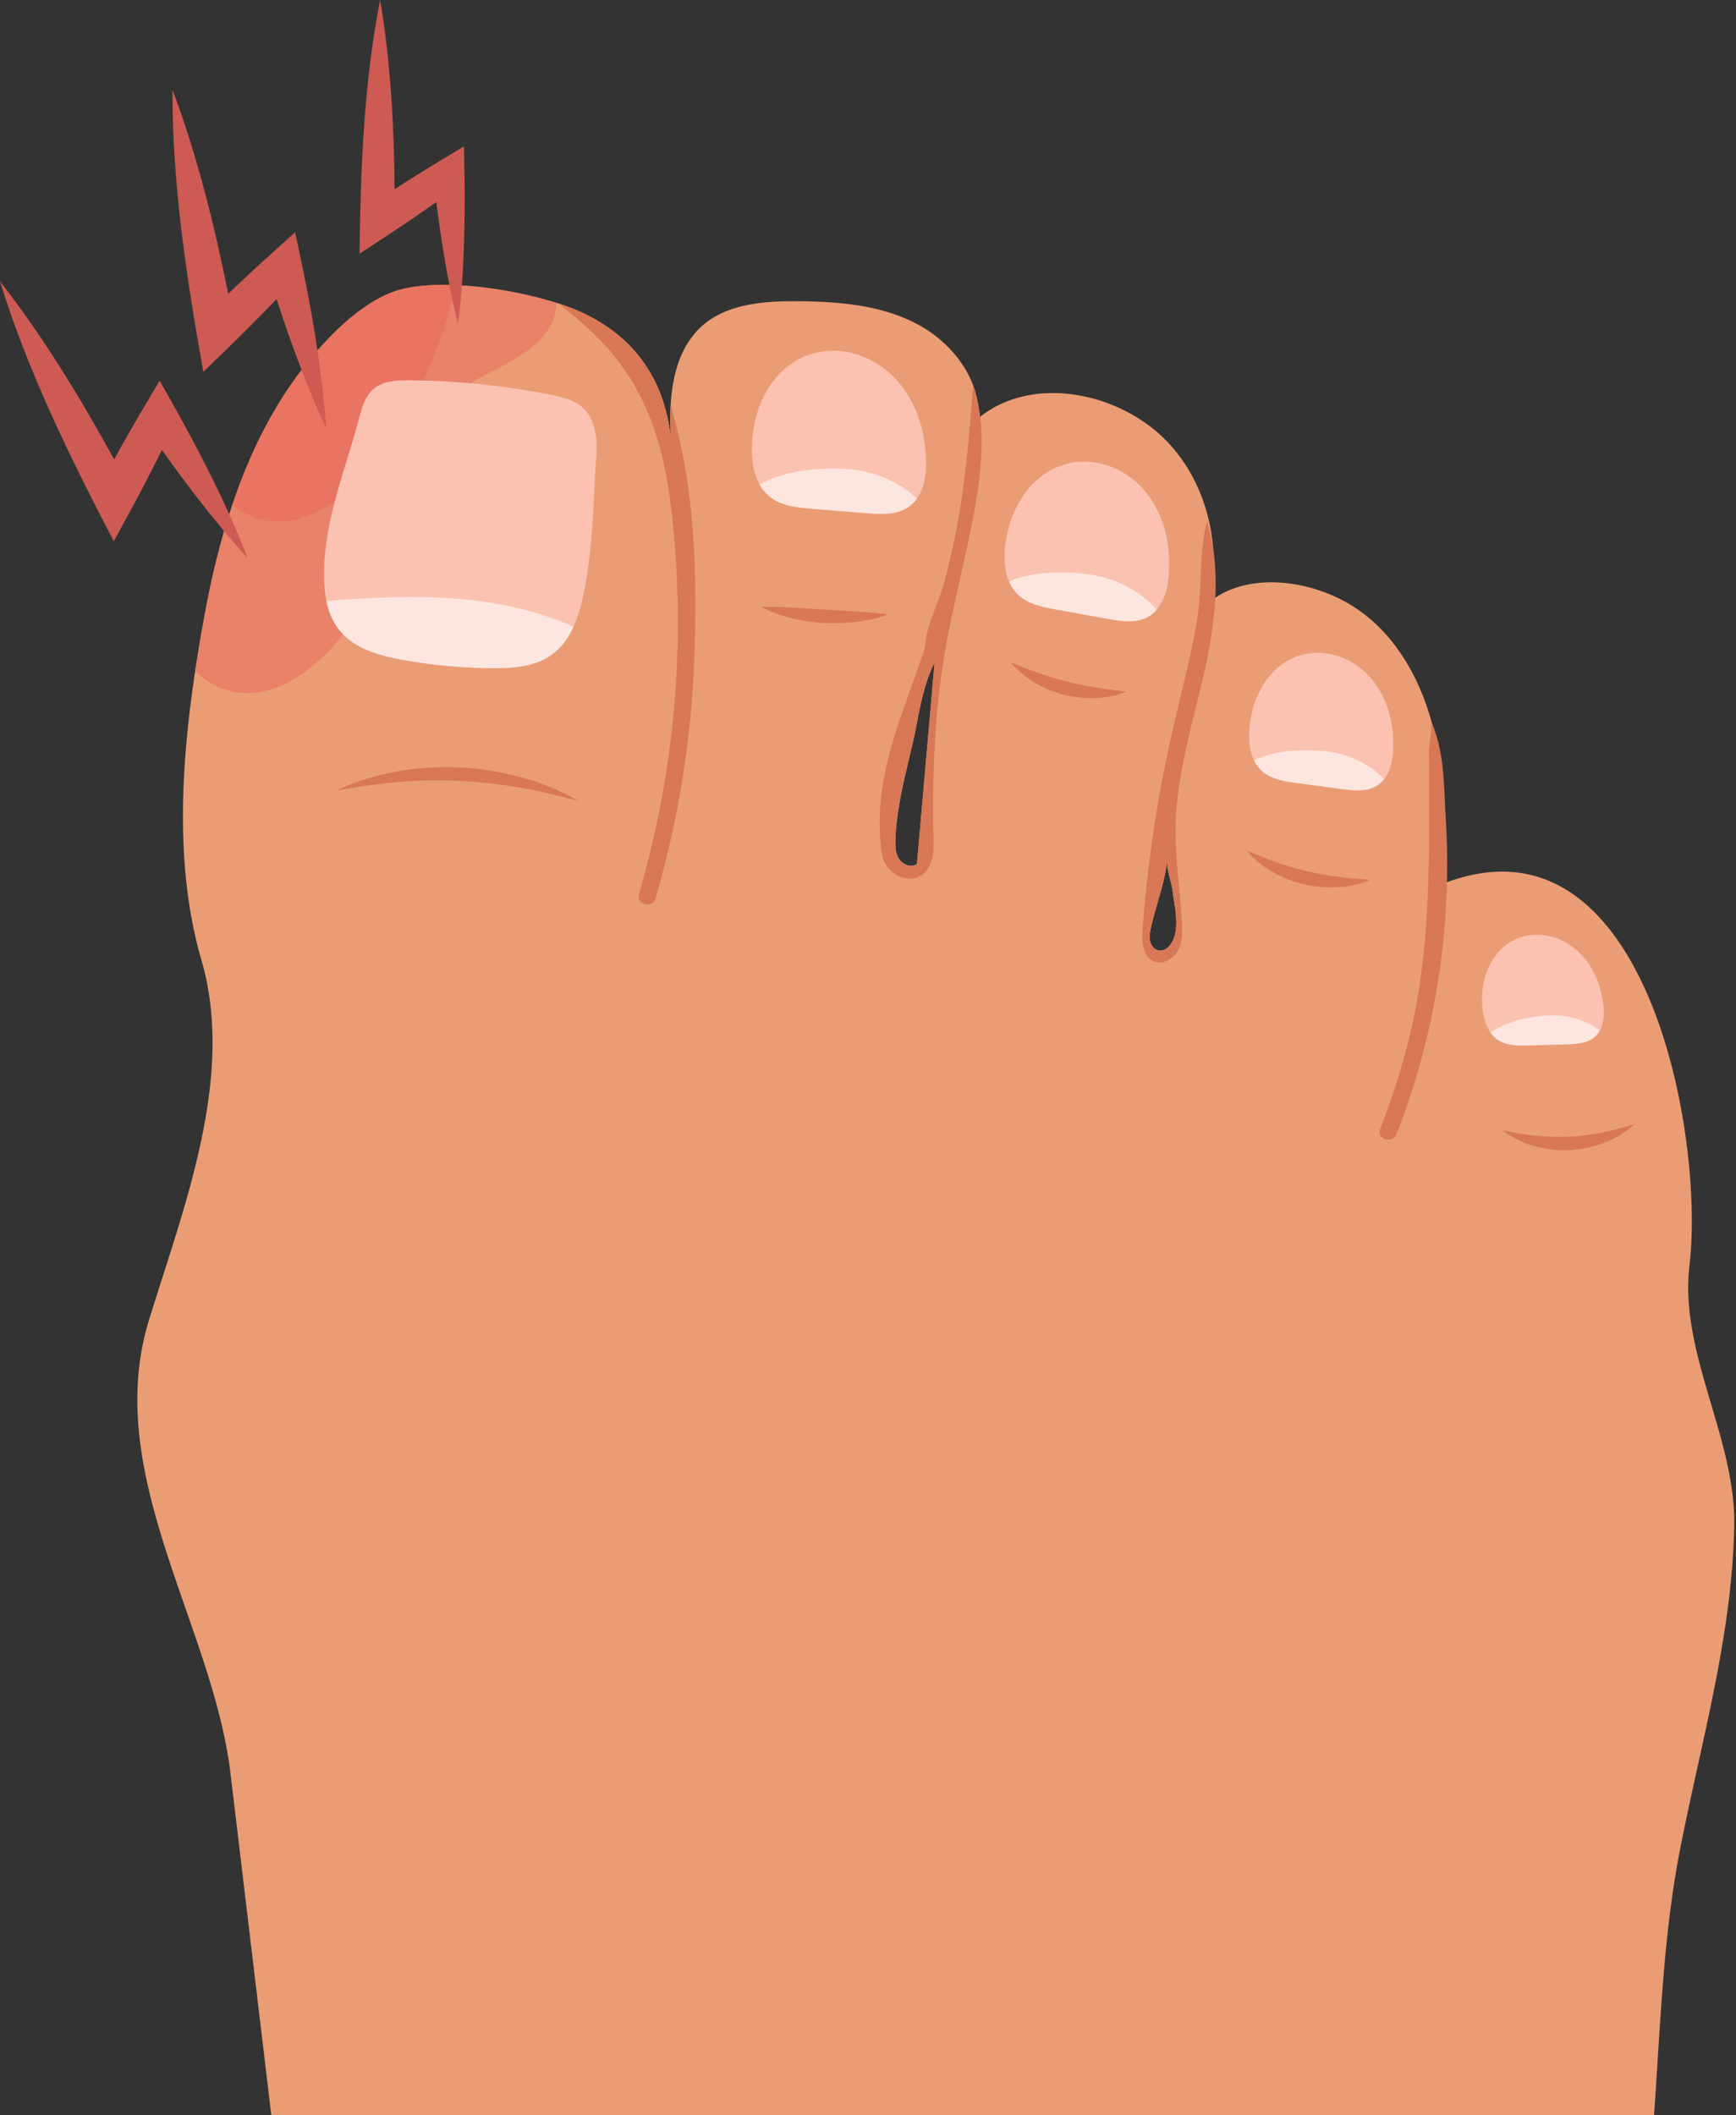
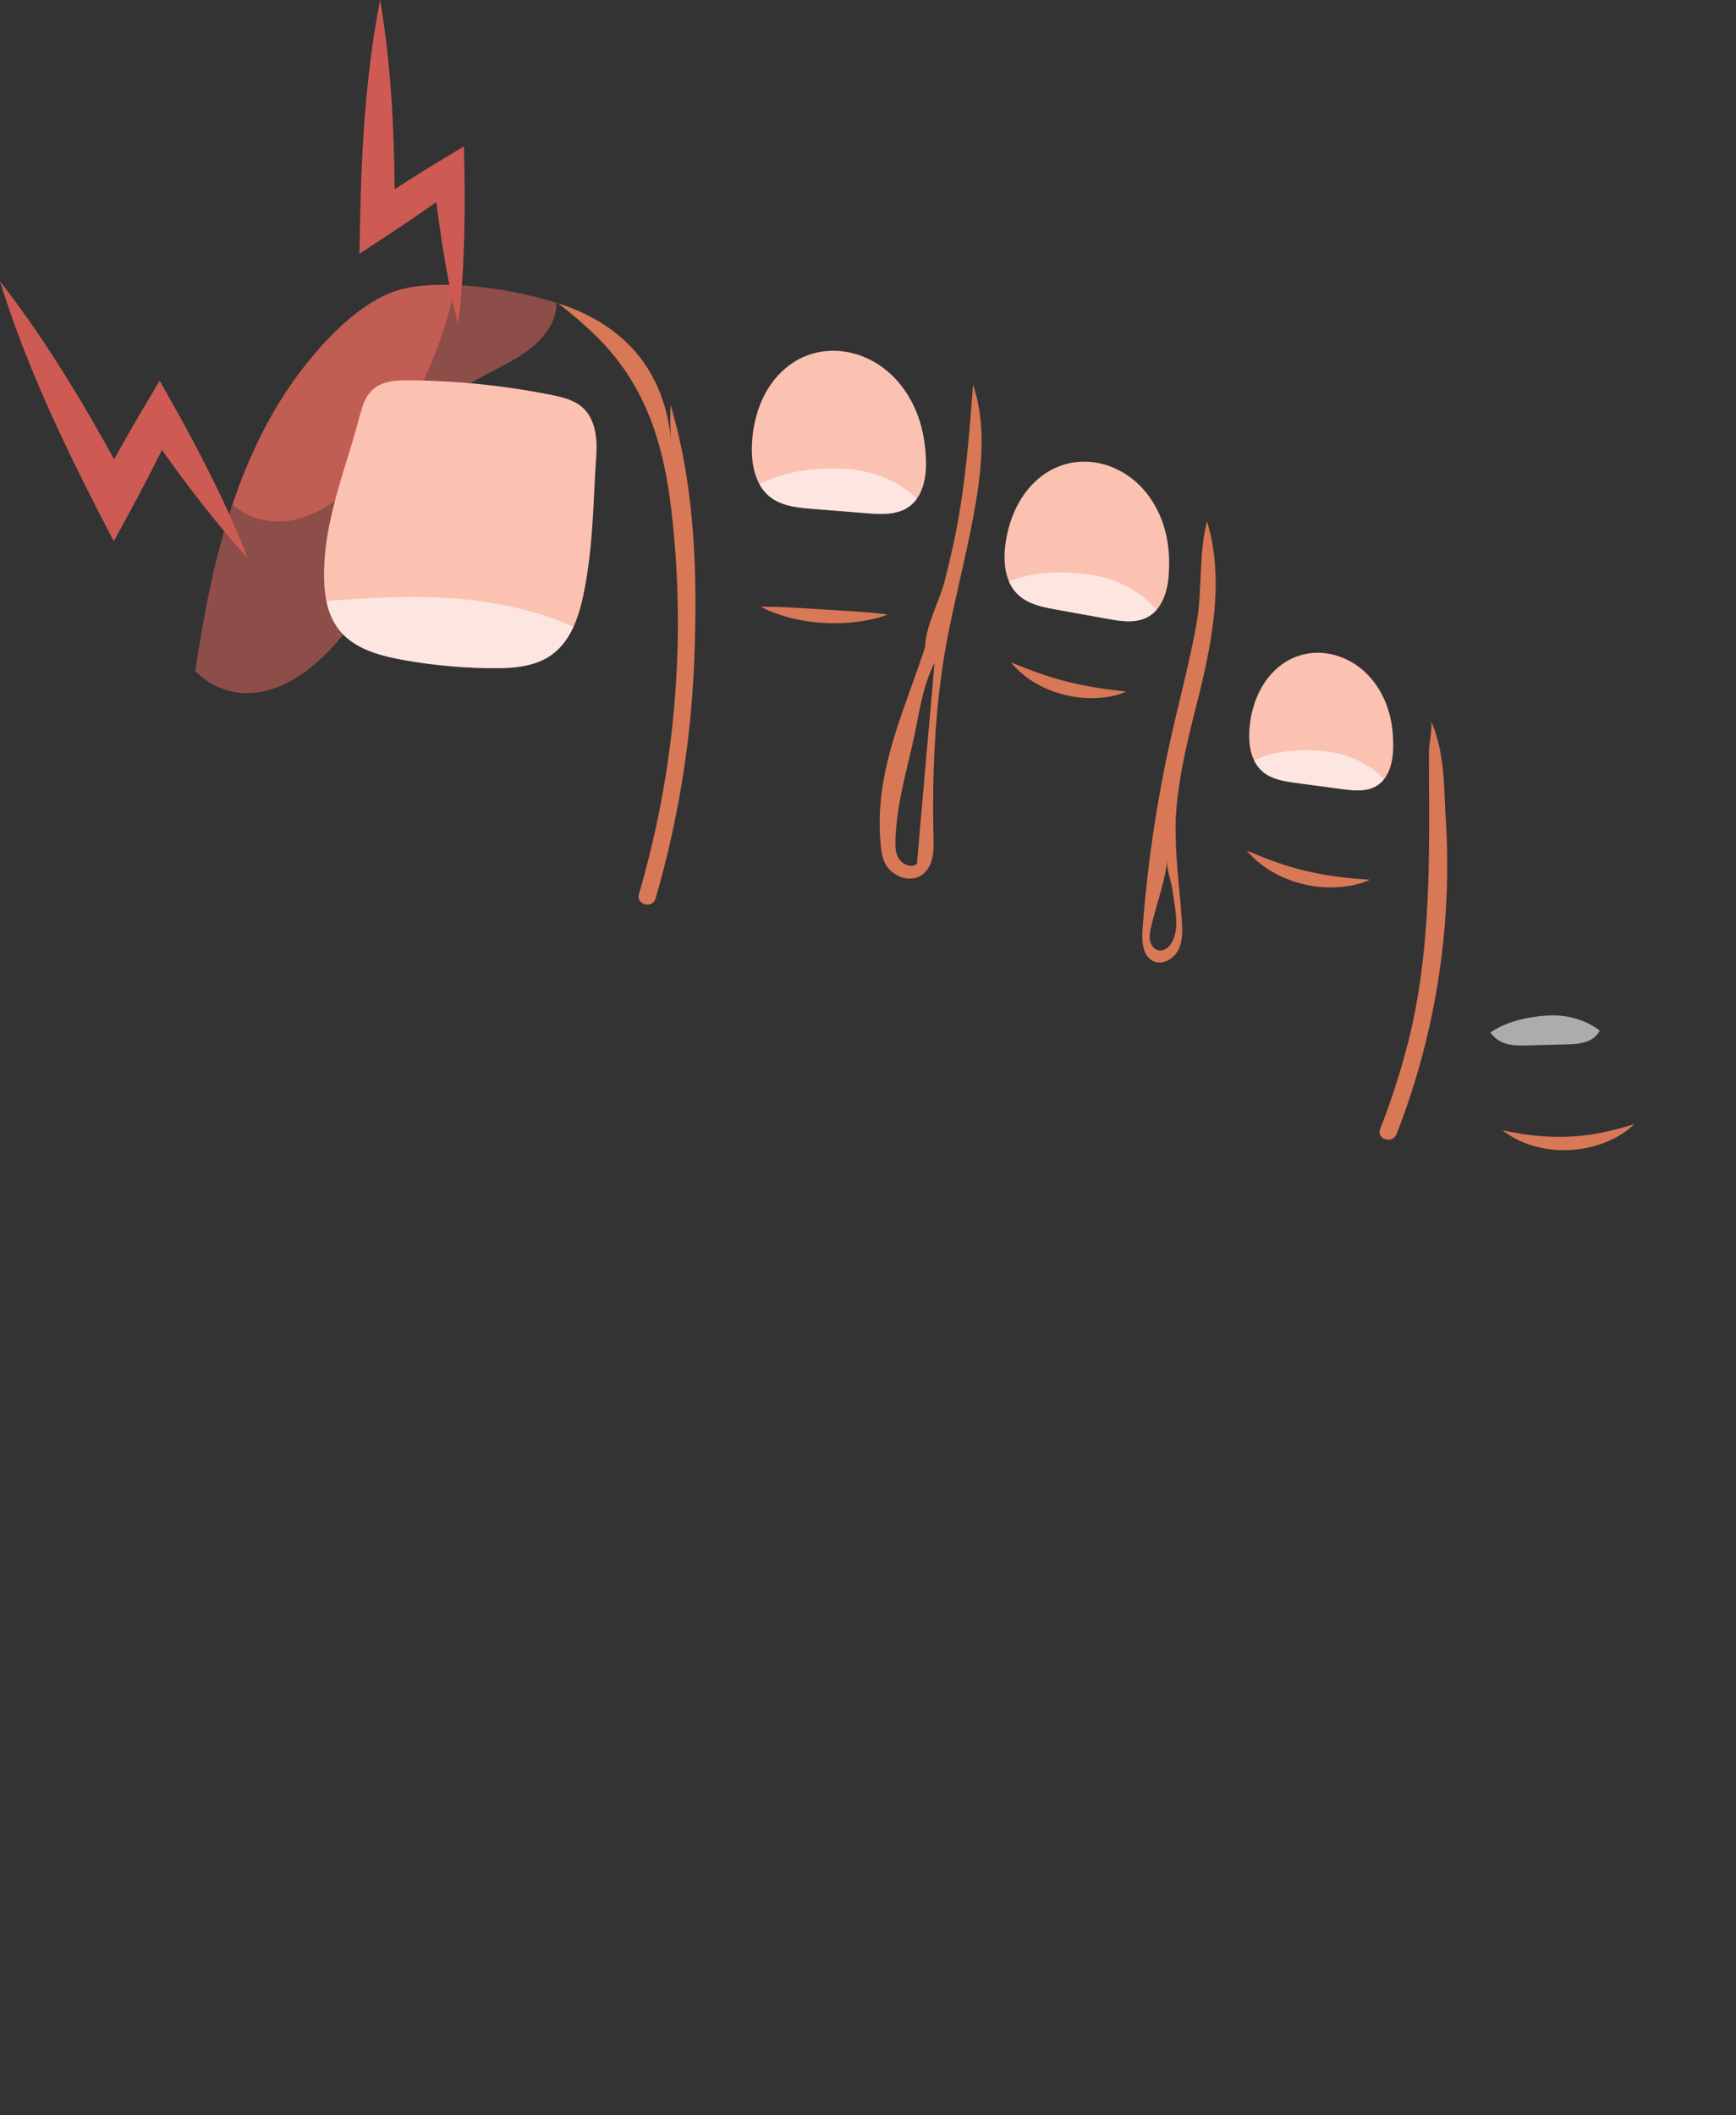
<svg xmlns="http://www.w3.org/2000/svg" data-name="Слой 1" height="2000.1" preserveAspectRatio="xMidYMid meet" version="1.0" viewBox="-0.0 -0.0 1642.0 2000.1" width="1642.0" zoomAndPan="magnify">
  <rect x="-0.0" y="-0.0" width="1642.0" height="2000.1" fill="#333333" stroke="none" />
  <g id="change1_1">
-     <path d="M1777.79,1196.69c14.72-124.94-41.59-431.57-229.26-362.46h0c-1.38.51-2.78,1-4.18,1.59,1.4-47.7,2.77-96-7.81-142.53-.77-3.39-1.61-6.74-2.52-10.11,0,0,0,0,0,0v0c-11.65-42.88-35-83.63-71.81-108.12-37.82-25.17-95.46-34.85-132.89-9.84l-.08,0c-1.88,1.25-3.67,2.59-5.43,4a173.13,173.13,0,0,0,3.92-42.2q-.12-4.27-.45-8.54c-3.33-43-22.37-84.81-55.62-112.09-45.87-37.59-118.46-49-164.75-12.28-.53.41-1.05.84-1.57,1.27a79.45,79.45,0,0,0-5.24-31.36c-9.44-25-30.43-46.25-54.7-58.59-33.93-17.28-73.2-20.26-111.27-20.58-33.76-.29-71.28,2.87-94.46,27.45-17.55,18.57-24,44.44-25.51,70.76h0c-.06,1.08-.11,2.15-.16,3.22q0,.82-.06,1.62c0,1.08-.06,2.16-.08,3.24q-.09,3.64,0,7.28c0,.81,0,1.63,0,2.45q.09,6.06.46,12c0,.79.09,1.58.14,2.36l-.21-1.86c0-.49-.11-1-.17-1.47l-.18-1.44c-.29-2.26-.62-4.5-1-6.69l-.27-1.59c-.12-.63-.23-1.27-.34-1.9s-.24-1.25-.37-1.88l-.33-1.67c-.17-.79-.33-1.56-.51-2.34-.12-.51-.23-1-.35-1.52-.23-1-.48-2-.73-3s-.45-1.77-.69-2.65l-.18-.63c-.23-.87-.48-1.74-.74-2.6-.11-.4-.23-.81-.36-1.21a2.58,2.58,0,0,0-.08-.26c-.14-.47-.28-.94-.43-1.4-.3-.95-.6-1.89-.92-2.82l-.48-1.41-.49-1.38c-.17-.46-.33-.92-.5-1.37l-.24-.63c-.08-.21-.15-.42-.23-.62-.22-.58-.44-1.15-.67-1.72q-1.14-2.9-2.39-5.69c-.1-.22-.2-.43-.29-.65l-.59-1.29-.6-1.27-.61-1.26c-.36-.73-.73-1.46-1.1-2.18-.15-.31-.31-.62-.47-.93q-1.14-2.16-2.32-4.25l-.69-1.19-.48-.82c-.49-.83-1-1.65-1.49-2.46l-.15-.23-.72-1.15-.73-1.13h0l-.74-1.12c-.51-.74-1-1.49-1.53-2.22-.18-.26-.36-.51-.53-.77-.64-.89-1.29-1.78-1.94-2.66l-.61-.8q-3.84-5-8.09-9.64l-.47-.49-.1-.12-.46-.48c-.3-.33-.61-.65-.92-1l-.75-.77-1.11-1.11c-.12-.13-.24-.25-.37-.37s-.25-.26-.38-.38c-.49-.49-1-1-1.5-1.45l-1.31-1.22c-.2-.19-.4-.38-.61-.56l-.4-.37c-.32-.3-.65-.59-1-.88l-.57-.5c-.22-.2-.44-.4-.67-.59-1.13-1-2.28-1.95-3.44-2.9L762,314.8l0,0q-2.06-1.61-4.17-3.16c-.13-.08-.25-.17-.37-.26l-1.77-1.26q-2.14-1.5-4.35-2.95c-1.19-.77-2.39-1.53-3.6-2.27l-.86-.52-.41-.25c-.54-.33-1.08-.65-1.63-1l-.23-.14-.3-.17c-.66-.39-1.33-.77-2-1.15l-1.74-1-.58-.31-1.17-.63-.32-.16c-.46-.25-.93-.49-1.4-.73q-2.61-1.35-5.29-2.62l-.32-.15h0c-.49-.24-1-.47-1.5-.7a.2.2,0,0,0-.08,0l-1.44-.65c-.5-.23-1-.46-1.52-.67l-.9-.4-.57-.25-.8-.34-.36-.14-.83-.35-.84-.34c-.63-.27-1.26-.52-1.9-.77L719,290.8l-.49-.19-.84-.31-.28-.11c-1-.37-2-.74-3-1.09l-2.23-.78c-1.5-.52-3-1-4.54-1.51h0l-1.48-.47a395.14,395.14,0,0,0-74.7-15.21c-6.84-.71-13.67-1.22-20.39-1.5-17.33-.72-33.92.11-48.06,3.12-38,8.1-74.41,46.69-97.05,76-29.54,38.16-50.81,82.42-66.37,128.64-5.17,15.36-9.72,30.94-13.72,46.58-4.64,18.09-8.55,36.26-11.9,54.3-3.41,18.33-6.65,37.1-9.52,56.15-13.71,90.82-19.05,187.8,5.86,273.19,32.39,111.15-17.14,235.06-49.59,340.79-44.63,145.44,60.36,288.21,77.12,428.42q19.31,161.61,38.62,323.22H1744.28c6.1-83.9,8.45-168,24.51-250.54,19.76-101.55,49.36-202.21,51.36-306.34C1821.76,1359.78,1768.05,1279.46,1777.79,1196.69ZM1292.25,876.4c0,.52-.08,1-.13,1.55a43.88,43.88,0,0,1-.68,4.54c-.11.49-.22,1-.35,1.45-.06.25-.12.48-.19.73-.19.7-.42,1.41-.67,2.1l-.26.69a19.63,19.63,0,0,1-.87,2h0c-.12.24-.24.49-.37.72a23.16,23.16,0,0,1-3.27,4.7,5.44,5.44,0,0,1-.41.42,12.5,12.5,0,0,1-3.83,2.66,10,10,0,0,1-1.08.41c-.19,0-.37.11-.56.15l-.56.13a9.69,9.69,0,0,1-1.7.16c-.25,0-.5,0-.74,0l-.75-.1a8,8,0,0,1-1.19-.31l-.38-.14a5.22,5.22,0,0,1-.54-.24c-.19-.08-.36-.18-.54-.27a4.05,4.05,0,0,0-.35-.21,10,10,0,0,1-1.59-1.23l-.3-.3a5.62,5.62,0,0,1-.41-.44c-.14-.15-.27-.31-.4-.47l-.25-.33a13.43,13.43,0,0,1-1.81-3.41,9.85,9.85,0,0,1-.34-1.09c0-.13-.07-.27-.11-.4s0-.26-.08-.4c-.11-.53-.18-1.05-.25-1.57,0-.17,0-.34,0-.52s0-.47,0-.7a22.51,22.51,0,0,1,.09-3.28c0-.58.13-1.16.21-1.75s.24-1.49.39-2.23c0-.22.09-.45.13-.67s.14-.7.22-1,.19-.84.29-1.27c4.15-18.23,10.52-35.54,13.93-53.92.22-1.1.41-2.22.59-3.35,0-.22.07-.43.11-.66.08-.48.16-1,.22-1.45.22-1.4.41-2.81.58-4.23q0,.32-.06.6a38.24,38.24,0,0,0,.81,10.66c.41,2.09.93,4.19,1.46,6.29.12.45.23.91.35,1.36.56,2.17,1.11,4.32,1.58,6.45.16.73.31,1.45.44,2.17a2.68,2.68,0,0,0,0,.3c.08.45.16.9.22,1.34s.1.67.15,1l.06.49.06.49c.07.43.12.87.19,1.32a2,2,0,0,0,0,.24c0,.25.07.52.11.77.07.52.16,1,.24,1.57l.12.81c.11.67.22,1.35.32,2s.26,1.62.38,2.44C1291.64,860.59,1292.76,868.8,1292.25,876.4ZM1047.09,817l-.61.41h0c-.21.12-.42.24-.63.34h0c-.22.11-.44.2-.66.29h0c-.33.12-.67.23-1,.32h0a4.61,4.61,0,0,1-.62.14l-.63.1a10.44,10.44,0,0,1-1.77.06,5.44,5.44,0,0,1-.58-.05h-.13c-.34,0-.67-.09-1-.16a13.29,13.29,0,0,1-2.43-.73l-.41-.18c-.28-.12-.56-.25-.82-.39l-.4-.21c-.26-.15-.53-.3-.78-.47s-.5-.33-.75-.51a14.26,14.26,0,0,1-1.58-1.31l-.17-.16-.32-.32c-.21-.22-.41-.45-.61-.68a14.63,14.63,0,0,1-1.32-1.83,20.81,20.81,0,0,1-1.75-3.85c-.1-.29-.19-.6-.28-.89l-.24-.93c-.07-.25-.12-.5-.18-.75-.15-.67-.27-1.33-.36-2,0-.25-.07-.5-.1-.75a4.9,4.9,0,0,1-.07-.67,2.72,2.72,0,0,1,0-.3c0-.42-.07-.86-.1-1.3,0-.22,0-.45,0-.68-.08-1.7-.06-3.4,0-5.1,0-.42,0-.84,0-1.26,0-.21,0-.42,0-.63l0-.62c.09-1.65.19-3.3.31-4.94l.12-1.64c.07-.74.12-1.46.19-2.19.09-1,.18-1.93.28-2.89.29-2.9.64-5.76,1-8.62.25-1.91.53-3.81.82-5.7s.6-3.79.93-5.66c1.29-7.54,2.84-15,4.49-22.46.41-1.86.83-3.73,1.25-5.59.22-.93.43-1.86.65-2.8q1.29-5.6,2.62-11.21c.66-2.8,1.33-5.62,2-8.45s1.31-5.66,2-8.51c.72-3.15,1.38-6.29,2-9.43.21-1.05.42-2.09.62-3.13l.36-1.79,1.38-7.13.93-4.73c.32-1.58.64-3.15,1-4.72.16-.78.33-1.57.5-2.36s.35-1.61.53-2.42q.4-1.86.84-3.72c.16-.68.32-1.37.49-2,.21-.93.45-1.84.67-2.76s.48-1.83.73-2.75a6.29,6.29,0,0,1,.17-.62c.25-.95.51-1.89.78-2.83.07-.22.13-.45.2-.67.19-.65.38-1.31.58-2,.28-.9.56-1.78.85-2.68.08-.25.16-.51.25-.78s.25-.76.38-1.13c.39-1.15.79-2.29,1.21-3.44h0c.28-.76.56-1.52.86-2.27h0c.29-.76.59-1.52.89-2.27l.55-1.3c.27-.65.55-1.3.83-1.94.86-1.94,1.76-3.85,2.72-5.75h0q-1.87,21.52-3.75,43.07-3.2,36.84-6.41,73.67Z" fill="#ea9d75" transform="translate(-179.82)" />
-   </g>
+     </g>
  <g id="change2_1">
    <path d="M836.55,622.64a937.89,937.89,0,0,1-36.69,227.05c-2.93,10-18.62,5.74-15.67-4.32a928.93,928.93,0,0,0,22.29-94.51,916,916,0,0,0,11.41-237.63c-3-36.88-7.65-71.66-18.22-104-10.83-33.11-27.88-63.63-55.8-91.21a378,378,0,0,0-36.23-31.23c55.84,17.93,99.33,56.73,106.81,128.48a269.64,269.64,0,0,1-.3-32.2c1.91,6.47,3.68,13.06,5.37,19.77C837.54,474.22,839.28,549.3,836.55,622.64Z" fill="#d87856" transform="translate(-179.82)" />
  </g>
  <g id="change2_2">
    <path d="M1108.22,414.27a201.26,201.26,0,0,0-1.32-20.14,146.84,146.84,0,0,0-6.78-30.54l0,.45c-3,41.23-6.26,81.81-13.16,122.55-3.67,21.63-8.48,43.05-14.06,64.26-4.7,17.85-17.95,42.48-17.95,60.63-19.66,60.61-47.35,116.4-42.53,181.9.93,12.65,1.56,24,12.38,32,12.9,9.48,29,6.82,35.18-8.78,3.22-8.2,3-17.29,2.78-26.1-1.42-64.39,1.68-129.7,14.3-192.94,8.4-42,19.39-83.57,26.32-125.92C1106.35,453.27,1108.53,433.67,1108.22,414.27Zm-54.71,329.12q-3.21,36.84-6.41,73.65c-.2.15-.42.28-.62.41h0c-.21.12-.42.24-.63.34h0c-.22.11-.44.2-.66.29h0a7.39,7.39,0,0,1-1,.32h0a4.61,4.61,0,0,1-.62.14l-.63.1a10.44,10.44,0,0,1-1.77.06,5.44,5.44,0,0,1-.58-.05h-.13c-.34,0-.67-.09-1-.16a13.29,13.29,0,0,1-2.43-.73l-.41-.18c-.28-.12-.56-.25-.82-.39l-.4-.21c-.26-.15-.53-.3-.78-.47s-.5-.33-.75-.51a14.26,14.26,0,0,1-1.58-1.31l-.17-.16-.32-.32c-.21-.22-.42-.45-.61-.68a14.63,14.63,0,0,1-1.32-1.83,20.81,20.81,0,0,1-1.75-3.85c-.1-.29-.19-.6-.28-.89l-.24-.93c-.07-.25-.12-.5-.18-.75-.15-.67-.27-1.33-.36-2,0-.25-.07-.5-.1-.75a4.9,4.9,0,0,1-.07-.67,2.72,2.72,0,0,1,0-.3c0-.42-.07-.86-.1-1.3,0-.22,0-.45,0-.68-.08-1.7-.06-3.4,0-5.1,0-.42,0-.84,0-1.26,0-.21,0-.42,0-.63s0-.42,0-.63c.08-1.65.18-3.29.31-4.93l.12-1.64c.07-.74.12-1.46.19-2.19.09-1,.18-1.93.28-2.89.29-2.9.64-5.76,1-8.62.25-1.91.53-3.81.82-5.7s.6-3.79.93-5.66c1.29-7.54,2.84-15,4.49-22.46.41-1.86.83-3.73,1.25-5.59.22-.93.43-1.86.65-2.8q1.29-5.6,2.62-11.21c.66-2.8,1.33-5.62,2-8.45s1.3-5.66,2-8.51c.7-3.15,1.37-6.3,2-9.43.21-1.05.42-2.09.62-3.13l.36-1.79,1.38-7.13.93-4.73c.32-1.58.64-3.15,1-4.72.16-.78.33-1.57.5-2.36s.35-1.61.53-2.42q.4-1.86.84-3.72c.16-.68.32-1.37.49-2,.21-.93.45-1.84.67-2.76s.48-1.83.73-2.75a6.29,6.29,0,0,1,.17-.62c.25-.95.51-1.89.78-2.83.07-.22.13-.45.2-.67.19-.65.38-1.31.58-2,.28-.9.56-1.78.85-2.68.08-.25.16-.51.25-.78s.25-.76.38-1.13c.39-1.15.79-2.29,1.21-3.44h0c.28-.76.56-1.52.86-2.27h0c.29-.76.59-1.52.89-2.27l.55-1.3c.27-.65.55-1.3.83-1.94.86-1.94,1.76-3.85,2.72-5.75q-1.86,21.52-3.74,43.06Q1056.72,706.56,1053.51,743.39Z" fill="#d87856" transform="translate(-179.82)" />
  </g>
  <g id="change2_3">
-     <path d="M1328.45,527.71c-.32-3.08-.71-6.16-1.18-9.21a172.82,172.82,0,0,0-5.81-25.38c-8.06,30.69-4.21,65.15-10,96.92-6,33.25-14.5,66-22.14,98.89A1251.46,1251.46,0,0,0,1260.49,879c-.83,11.25.08,25.27,10.34,29.93,8.82,4,19.52-2.37,23.73-11.07s3.67-18.86,3-28.51c-2.28-35.07-8.12-71.87-4.83-106.9,3.35-35.67,12.33-70.06,21-104.75,7.27-29.25,14-61,15.59-92.54A242.45,242.45,0,0,0,1328.45,527.71Zm-36.2,348.69c0,.52-.08,1-.13,1.55a43.88,43.88,0,0,1-.68,4.54c-.11.49-.22,1-.35,1.45-.06.25-.12.48-.19.73-.2.71-.42,1.41-.67,2.1l-.26.69c-.27.68-.56,1.35-.87,2h0c-.12.24-.24.49-.37.72a22.82,22.82,0,0,1-3.28,4.7c-.13.14-.26.29-.4.42a12.5,12.5,0,0,1-3.83,2.66,10,10,0,0,1-1.08.41c-.19,0-.37.11-.56.15l-.56.13a9.69,9.69,0,0,1-1.7.16c-.25,0-.5,0-.74,0s-.5-.06-.75-.11a8,8,0,0,1-1.19-.3l-.38-.14a5.22,5.22,0,0,1-.54-.24c-.19-.08-.36-.18-.54-.27a4.05,4.05,0,0,0-.35-.21,10,10,0,0,1-1.59-1.23l-.3-.3a5.62,5.62,0,0,1-.41-.44c-.14-.15-.27-.31-.4-.47l-.25-.33a13.43,13.43,0,0,1-1.81-3.41,9.85,9.85,0,0,1-.34-1.09c0-.13-.07-.27-.11-.4l-.09-.4c-.11-.53-.18-1.05-.24-1.57,0-.17,0-.34,0-.52s0-.47,0-.7a22.51,22.51,0,0,1,.09-3.28c0-.58.12-1.16.21-1.75s.24-1.49.39-2.23c0-.22.09-.45.13-.67s.14-.7.22-1,.19-.84.29-1.27c4.15-18.23,10.52-35.54,13.93-53.92.21-1.11.41-2.22.59-3.35,0-.22.07-.43.11-.66.08-.48.16-1,.22-1.45.22-1.44.41-2.87.59-4.32,0,0,0,.06,0,.09q0,.32-.06.6a38.24,38.24,0,0,0,.81,10.66c.41,2.09.93,4.19,1.46,6.29.12.45.23.91.35,1.36.56,2.17,1.11,4.32,1.58,6.45.16.73.31,1.45.44,2.17a2.68,2.68,0,0,0,0,.3c.08.45.16.9.22,1.34s.1.66.14,1c0,.17,0,.33.07.5l.06.49c.07.43.12.87.19,1.32a2,2,0,0,0,0,.24c0,.25.07.52.11.77.07.52.16,1,.24,1.57l.12.81c.11.67.22,1.35.32,2s.26,1.62.38,2.44C1291.64,860.59,1292.76,868.8,1292.25,876.4Z" fill="#d87856" transform="translate(-179.82)" />
+     <path d="M1328.45,527.71c-.32-3.08-.71-6.16-1.18-9.21a172.82,172.82,0,0,0-5.81-25.38c-8.06,30.69-4.21,65.15-10,96.92-6,33.25-14.5,66-22.14,98.89A1251.46,1251.46,0,0,0,1260.49,879c-.83,11.25.08,25.27,10.34,29.93,8.82,4,19.52-2.37,23.73-11.07s3.67-18.86,3-28.51c-2.28-35.07-8.12-71.87-4.83-106.9,3.35-35.67,12.33-70.06,21-104.75,7.27-29.25,14-61,15.59-92.54A242.45,242.45,0,0,0,1328.45,527.71Zm-36.2,348.69c0,.52-.08,1-.13,1.55a43.88,43.88,0,0,1-.68,4.54c-.11.49-.22,1-.35,1.45-.06.25-.12.48-.19.73-.2.71-.42,1.41-.67,2.1l-.26.69c-.27.68-.56,1.35-.87,2h0c-.12.24-.24.49-.37.72a22.82,22.82,0,0,1-3.28,4.7c-.13.14-.26.29-.4.42a12.5,12.5,0,0,1-3.83,2.66,10,10,0,0,1-1.08.41c-.19,0-.37.11-.56.15l-.56.13a9.69,9.69,0,0,1-1.7.16c-.25,0-.5,0-.74,0s-.5-.06-.75-.11a8,8,0,0,1-1.19-.3l-.38-.14a5.22,5.22,0,0,1-.54-.24c-.19-.08-.36-.18-.54-.27a4.05,4.05,0,0,0-.35-.21,10,10,0,0,1-1.59-1.23l-.3-.3a5.62,5.62,0,0,1-.41-.44c-.14-.15-.27-.31-.4-.47l-.25-.33a13.43,13.43,0,0,1-1.81-3.41,9.85,9.85,0,0,1-.34-1.09c0-.13-.07-.27-.11-.4l-.09-.4c-.11-.53-.18-1.05-.24-1.57,0-.17,0-.34,0-.52s0-.47,0-.7a22.51,22.51,0,0,1,.09-3.28c0-.58.12-1.16.21-1.75s.24-1.49.39-2.23c0-.22.09-.45.13-.67s.14-.7.22-1,.19-.84.29-1.27c4.15-18.23,10.52-35.54,13.93-53.92.21-1.11.41-2.22.59-3.35,0-.22.07-.43.11-.66.08-.48.16-1,.22-1.45.22-1.44.41-2.87.59-4.32,0,0,0,.06,0,.09q0,.32-.06.6a38.24,38.24,0,0,0,.81,10.66c.41,2.09.93,4.19,1.46,6.29.12.45.23.91.35,1.36.56,2.17,1.11,4.32,1.58,6.45.16.73.31,1.45.44,2.17a2.68,2.68,0,0,0,0,.3c.08.45.16.9.22,1.34s.1.66.14,1c0,.17,0,.33.07.5l.06.49c.07.43.12.87.19,1.32a2,2,0,0,0,0,.24c0,.25.07.52.11.77.07.52.16,1,.24,1.57l.12.81c.11.67.22,1.35.32,2C1291.64,860.59,1292.76,868.8,1292.25,876.4Z" fill="#d87856" transform="translate(-179.82)" />
  </g>
  <g id="change2_4">
    <path d="M1533.67,683.79c.52,7-2.31,22.33-2.3,27.09,0,13.07.1,26.13.15,39.2.11,26.09.15,52.19-.59,78.27-1.48,52.07-6,104.29-18.68,154.95a688.3,688.3,0,0,1-27,84.23c-3.82,9.77,11.73,14.53,15.53,4.84a698.66,698.66,0,0,0,46.58-296.8c-2-32-.79-64.2-14.24-94.36A8.12,8.12,0,0,1,1533.67,683.79Z" fill="#d87856" transform="translate(-179.82)" />
  </g>
  <g id="change3_1">
    <path d="M706.16,286.33a45.38,45.38,0,0,1-4.84,20.21c-10,19.44-30.18,31.23-49.62,41.28S611.62,367.91,599,385.76c-11,15.46-14.46,34.76-18.89,53.17a447,447,0,0,1-66.47,148.81c-28,40.61-75,80-121.75,64.14a69.46,69.46,0,0,1-27.41-17.5c2.87-19,6.11-37.82,9.52-56.16,3.35-18,7.26-36.2,11.9-54.29,4-15.64,8.55-31.22,13.72-46.58,15.57-46.22,36.83-90.48,66.37-128.64,22.64-29.28,59-67.87,97.05-76,14.13-3,30.74-3.84,48.06-3.12,6.72.28,13.55.79,20.39,1.5A395.14,395.14,0,0,1,706.16,286.33Z" fill="#e9695e" opacity=".5" transform="translate(-179.82)" />
  </g>
  <g id="change3_2">
    <path d="M611.07,269.62c-.55,2.33-1.09,4.65-1.64,7A447,447,0,0,1,543,425.38c-28,40.62-75,80-121.74,64.15a68,68,0,0,1-21.62-12.18c15.57-46.22,36.83-90.48,66.37-128.64,22.64-29.28,59-67.87,97.05-76C577.14,269.73,593.75,268.9,611.07,269.62Z" fill="#e9695e" opacity=".58" transform="translate(-179.82)" />
  </g>
  <g id="change2_5">
-     <path d="M497.73,747.56c62.95-29.09,138.65-28.88,202.72-3.26A230.76,230.76,0,0,1,727,757.41c-9.51-2.4-18.91-4.92-28.4-7.19-46.9-10.86-95.13-14.89-143.13-10.68q-7.19.78-14.39,1.43c-4.78.66-9.58,1.26-14.4,1.85-9.65,1.45-19.23,3.15-28.92,4.74Z" fill="#d87856" transform="translate(-179.82)" />
-   </g>
+     </g>
  <g id="change2_6">
    <path d="M899.38,573.8c20-.32,40.09,1.5,60,2.55,17.37,1.11,34.87,1.92,52.24,3.78,2.53.24,5.08.54,7.67,1a108.4,108.4,0,0,1-14.82,4.46c-33.54,7.36-74.38,4-105.13-11.78Z" fill="#d87856" transform="translate(-179.82)" />
  </g>
  <g id="change2_7">
    <path d="M1136.13,626.54c4.64,1.64,9.07,3.48,13.58,5.25s8.83,3.26,13.24,4.86c22,7.81,44.49,12.64,67.6,15.58,4.8.6,9.58,1.09,14.44,1.86a77,77,0,0,1-14.21,4.35c-33.41,6.43-72.67-5.36-94.65-31.9Z" fill="#d87856" transform="translate(-179.82)" />
  </g>
  <g id="change2_8">
    <path d="M1359.2,804.47c4.89,1.85,9.59,3.88,14.36,5.81s9.4,3.55,14.1,5.26c23.44,8.34,47.65,13,72.42,15.14,5.13.41,10.24.7,15.44,1.24-2.4,1.07-4.87,2-7.37,2.88-37.09,11.6-83.67-.4-109-30.33Z" fill="#d87856" transform="translate(-179.82)" />
  </g>
  <g id="change2_9">
    <path d="M1600.88,1068.76c36.29,7.94,69,8.84,105.2-.26,5.15-1.28,10.46-2.81,15.56-4.32,1.31-.41,2.63-.82,4-1.18a71.87,71.87,0,0,1-9.71,7.94c-33.12,22.36-83.19,22.78-115-2.18Z" fill="#d87856" transform="translate(-179.82)" />
  </g>
  <g id="change4_1">
    <path d="M734.66,546.06c-2.57,15.65-5.83,32.29-12.39,46.61-5.06,11.07-12.07,20.78-22.26,27.58-15.51,10.36-35.24,11.67-53.9,11.57a495.16,495.16,0,0,1-85.66-7.92c-22-4-45.37-10.45-59.45-27.82-6.54-8.09-10.35-17.6-12.44-27.74-2.59-12.58-2.53-26.11-1.73-39,2.78-44.77,21.34-91.18,32.83-134.52,2.55-9.65,5.45-19.87,12.89-26.52,9.11-8.15,22.51-8.79,34.73-8.68a717.08,717.08,0,0,1,133.53,13.71c10.82,2.15,22.12,4.82,30.27,12.26,12,11,13.84,29.12,12.72,45.34C741.11,469.86,741.05,507.18,734.66,546.06Z" fill="#fbc2b1" transform="translate(-179.82)" />
  </g>
  <g id="change5_1">
    <path d="M722.27,592.67c-5.06,11.07-12.07,20.78-22.26,27.58-15.51,10.36-35.24,11.67-53.9,11.57a495.16,495.16,0,0,1-85.66-7.92c-22-4-45.37-10.45-59.45-27.82-6.54-8.09-10.35-17.6-12.44-27.74,43.4-3.42,86.93-5.71,130.21-1.57C654.28,570.18,689.84,578.17,722.27,592.67Z" fill="#fff" opacity=".59" transform="translate(-179.82)" />
  </g>
  <g id="change4_2">
    <path d="M1047.05,471.55a31.87,31.87,0,0,1-8,7.93c-11.2,7.66-25.93,6.88-39.44,5.8L948,481.13c-14-1.11-28.82-2.58-39.8-11.25a39.22,39.22,0,0,1-10-11.94c-5.83-10.6-7.58-23.85-7.19-36.2.77-24.3,8.4-49.06,24.91-66.92,32.94-35.68,86.41-28.08,115.78,9.11,17.06,21.61,23.53,46.94,24,73.7C1055.85,449.43,1053.66,462.19,1047.05,471.55Z" fill="#fbc2b1" transform="translate(-179.82)" />
  </g>
  <g id="change5_2">
    <path d="M1047.05,471.55a31.87,31.87,0,0,1-8,7.93c-11.2,7.66-25.93,6.88-39.44,5.8L948,481.13c-14-1.11-28.82-2.58-39.8-11.25a39.22,39.22,0,0,1-10-11.94c24.38-13,55-16,81.52-14.54C1004.46,444.78,1029.44,454.61,1047.05,471.55Z" fill="#fff" opacity=".59" transform="translate(-179.82)" />
  </g>
  <g id="change4_3">
    <path d="M1273.78,576.65a30.48,30.48,0,0,1-8.3,6.76c-11.32,6.2-25.19,4.08-37.88,1.8l-48.49-8.77c-13.1-2.36-27-5.14-36.61-14.38a37.17,37.17,0,0,1-8.31-12.24c-4.53-10.57-4.94-23.27-3.41-34.93,3-22.93,12.54-45.64,29.84-61,34.52-30.68,84.41-18.48,108.73,19.47,14.12,22.05,17.87,46.63,15.77,72C1284.18,556.54,1280.92,568.41,1273.78,576.65Z" fill="#fbc2b1" transform="translate(-179.82)" />
  </g>
  <g id="change5_3">
    <path d="M1273.78,576.65a30.48,30.48,0,0,1-8.3,6.76c-11.32,6.2-25.19,4.08-37.88,1.8l-48.49-8.77c-13.1-2.36-27-5.14-36.61-14.38a37.17,37.17,0,0,1-8.31-12.24c24.29-10,53.53-10,78.52-6.12C1236,547.33,1258.71,559,1273.78,576.65Z" fill="#fff" opacity=".59" transform="translate(-179.82)" />
  </g>
  <g id="change4_4">
    <path d="M1488.88,736.84a26.56,26.56,0,0,1-7,6.23c-9.62,5.85-21.8,4.55-33,3.06l-42.64-5.73c-11.52-1.54-23.78-3.41-32.5-11.09a32.4,32.4,0,0,1-7.73-10.35c-4.37-9-5.23-20.1-4.36-30.33,1.71-20.11,9.14-40.3,23.62-54.39,28.89-28.12,72.89-19.45,95.6,12.69,13.19,18.67,17.43,40,16.6,62.17C1497.15,718.89,1494.78,729.38,1488.88,736.84Z" fill="#fbc2b1" transform="translate(-179.82)" />
  </g>
  <g id="change5_4">
    <path d="M1488.88,736.84a26.56,26.56,0,0,1-7,6.23c-9.62,5.85-21.8,4.55-33,3.06l-42.64-5.73c-11.52-1.54-23.78-3.41-32.5-11.09a32.4,32.4,0,0,1-7.73-10.35c20.79-9.67,46.29-10.86,68.24-8.44C1454.75,712.76,1475,722,1488.88,736.84Z" fill="#fff" opacity=".59" transform="translate(-179.82)" />
  </g>
  <g id="change4_5">
-     <path d="M1693,974.58a22.11,22.11,0,0,1-4.91,6.06c-7.14,6.1-17.33,6.65-26.71,6.92l-35.86,1c-9.68.27-20,.37-28.22-4.78a27,27,0,0,1-7.74-7.49c-4.81-6.86-7-15.85-7.64-24.38-1.27-16.78,2.14-34.38,12.17-47.9,20-27,57.39-25.74,80.37-2.33,13.34,13.61,19.68,30.56,22,49C1697.39,958.71,1696.84,967.65,1693,974.58Z" fill="#fbc2b1" transform="translate(-179.82)" />
-   </g>
+     </g>
  <g id="change5_5">
    <path d="M1693,974.58a22.11,22.11,0,0,1-4.91,6.06c-7.14,6.1-17.33,6.65-26.71,6.92l-35.86,1c-9.68.27-20,.37-28.22-4.78a27,27,0,0,1-7.74-7.49c15.81-10.74,36.64-15.12,55-16C1661.68,959.32,1679.61,964.23,1693,974.58Z" fill="#fff" opacity=".59" transform="translate(-179.82)" />
  </g>
  <g id="change6_1">
    <path d="M363.53,419.1c-9.72-18.61-22.34-40.68-32.68-59.18l-15,25.29c-9.56,16.15-19,32.66-28.06,49.15-32.16-58.45-66.93-115.73-108-168.39,26.46,85.58,66.36,166.67,107.66,245.87L304,481.41q14.94-27.65,29-55.91c17.42,24.53,35.53,48.56,54.68,71.81,4.09,5,8.69,10.45,12.9,15.3,4.36,5.06,8.82,10.06,13.44,15-2.33-6.32-4.84-12.53-7.44-18.69C393.69,478.28,379,448.43,363.53,419.1Z" fill="#cd5b53" transform="translate(-179.82)" />
  </g>
  <g id="change6_2">
-     <path d="M472.47,285.86c-3.7-20.67-9.14-45.5-13.48-66.25l-21.82,19.67c-14,12.55-27.87,25.48-41.48,38.51-13.21-65.41-29.25-130.45-52.72-193-.34,89.57,13.48,178.88,29.2,266.81L397,327.51q22.53-21.92,44.42-44.67c9.28,28.61,19.38,57,30.69,84.88,2.41,6,5.17,12.56,7.74,18.45,2.65,6.13,5.4,12.24,8.35,18.29-.33-6.72-.87-13.4-1.51-20C483.56,351.35,478.47,318.48,472.47,285.86Z" fill="#cd5b53" transform="translate(-179.82)" />
-   </g>
+     </g>
  <g id="change6_3">
    <path d="M618.67,138.4,596.12,152c-14.42,8.68-28.86,17.72-43.06,26.88-.54-59.84-3.65-119.84-13.71-178.9-15.48,78.82-18.45,159.82-19.51,239.92l26-17q23.55-15.49,46.68-31.82c3.33,26.78,7.41,53.45,12.65,80,1.11,5.68,2.42,11.94,3.68,17.56,1.3,5.85,2.68,11.69,4.26,17.53.84-6,1.5-12,2.07-17.92,2.81-29.65,3.91-59.46,4.15-89.21C619.55,180.19,619,157.4,618.67,138.4Z" fill="#cd5b53" transform="translate(-179.82)" />
  </g>
</svg>